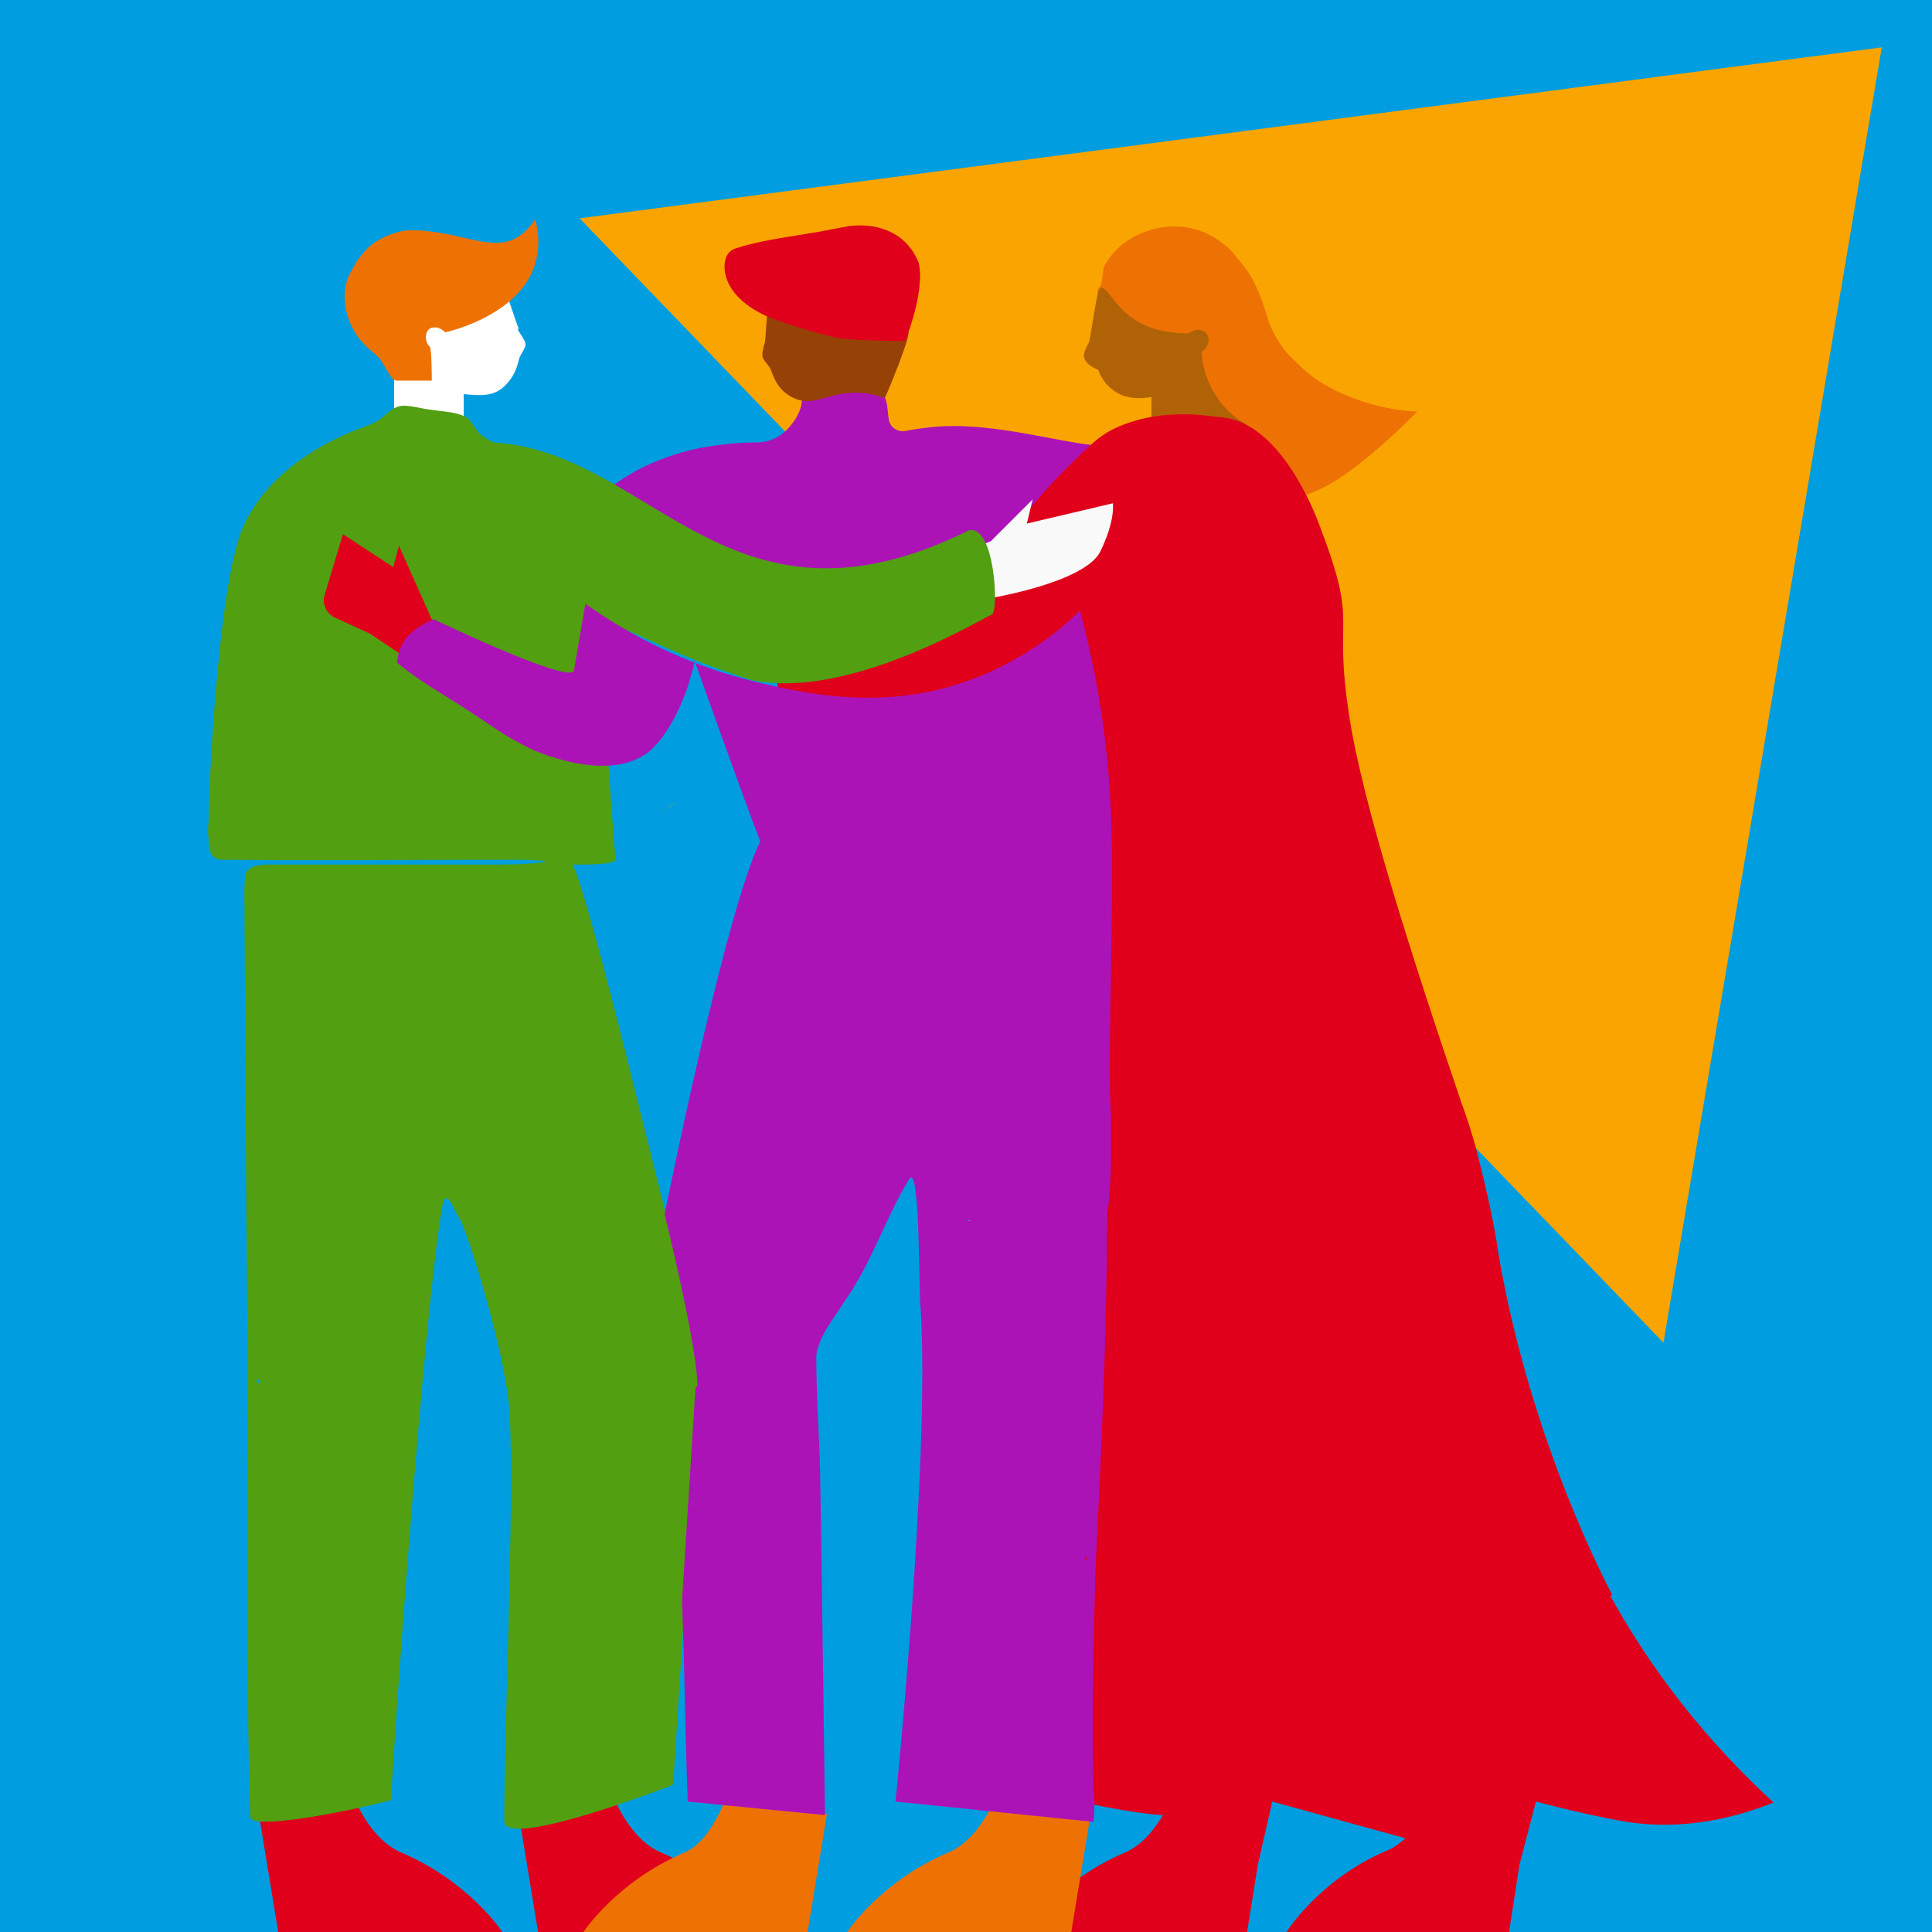
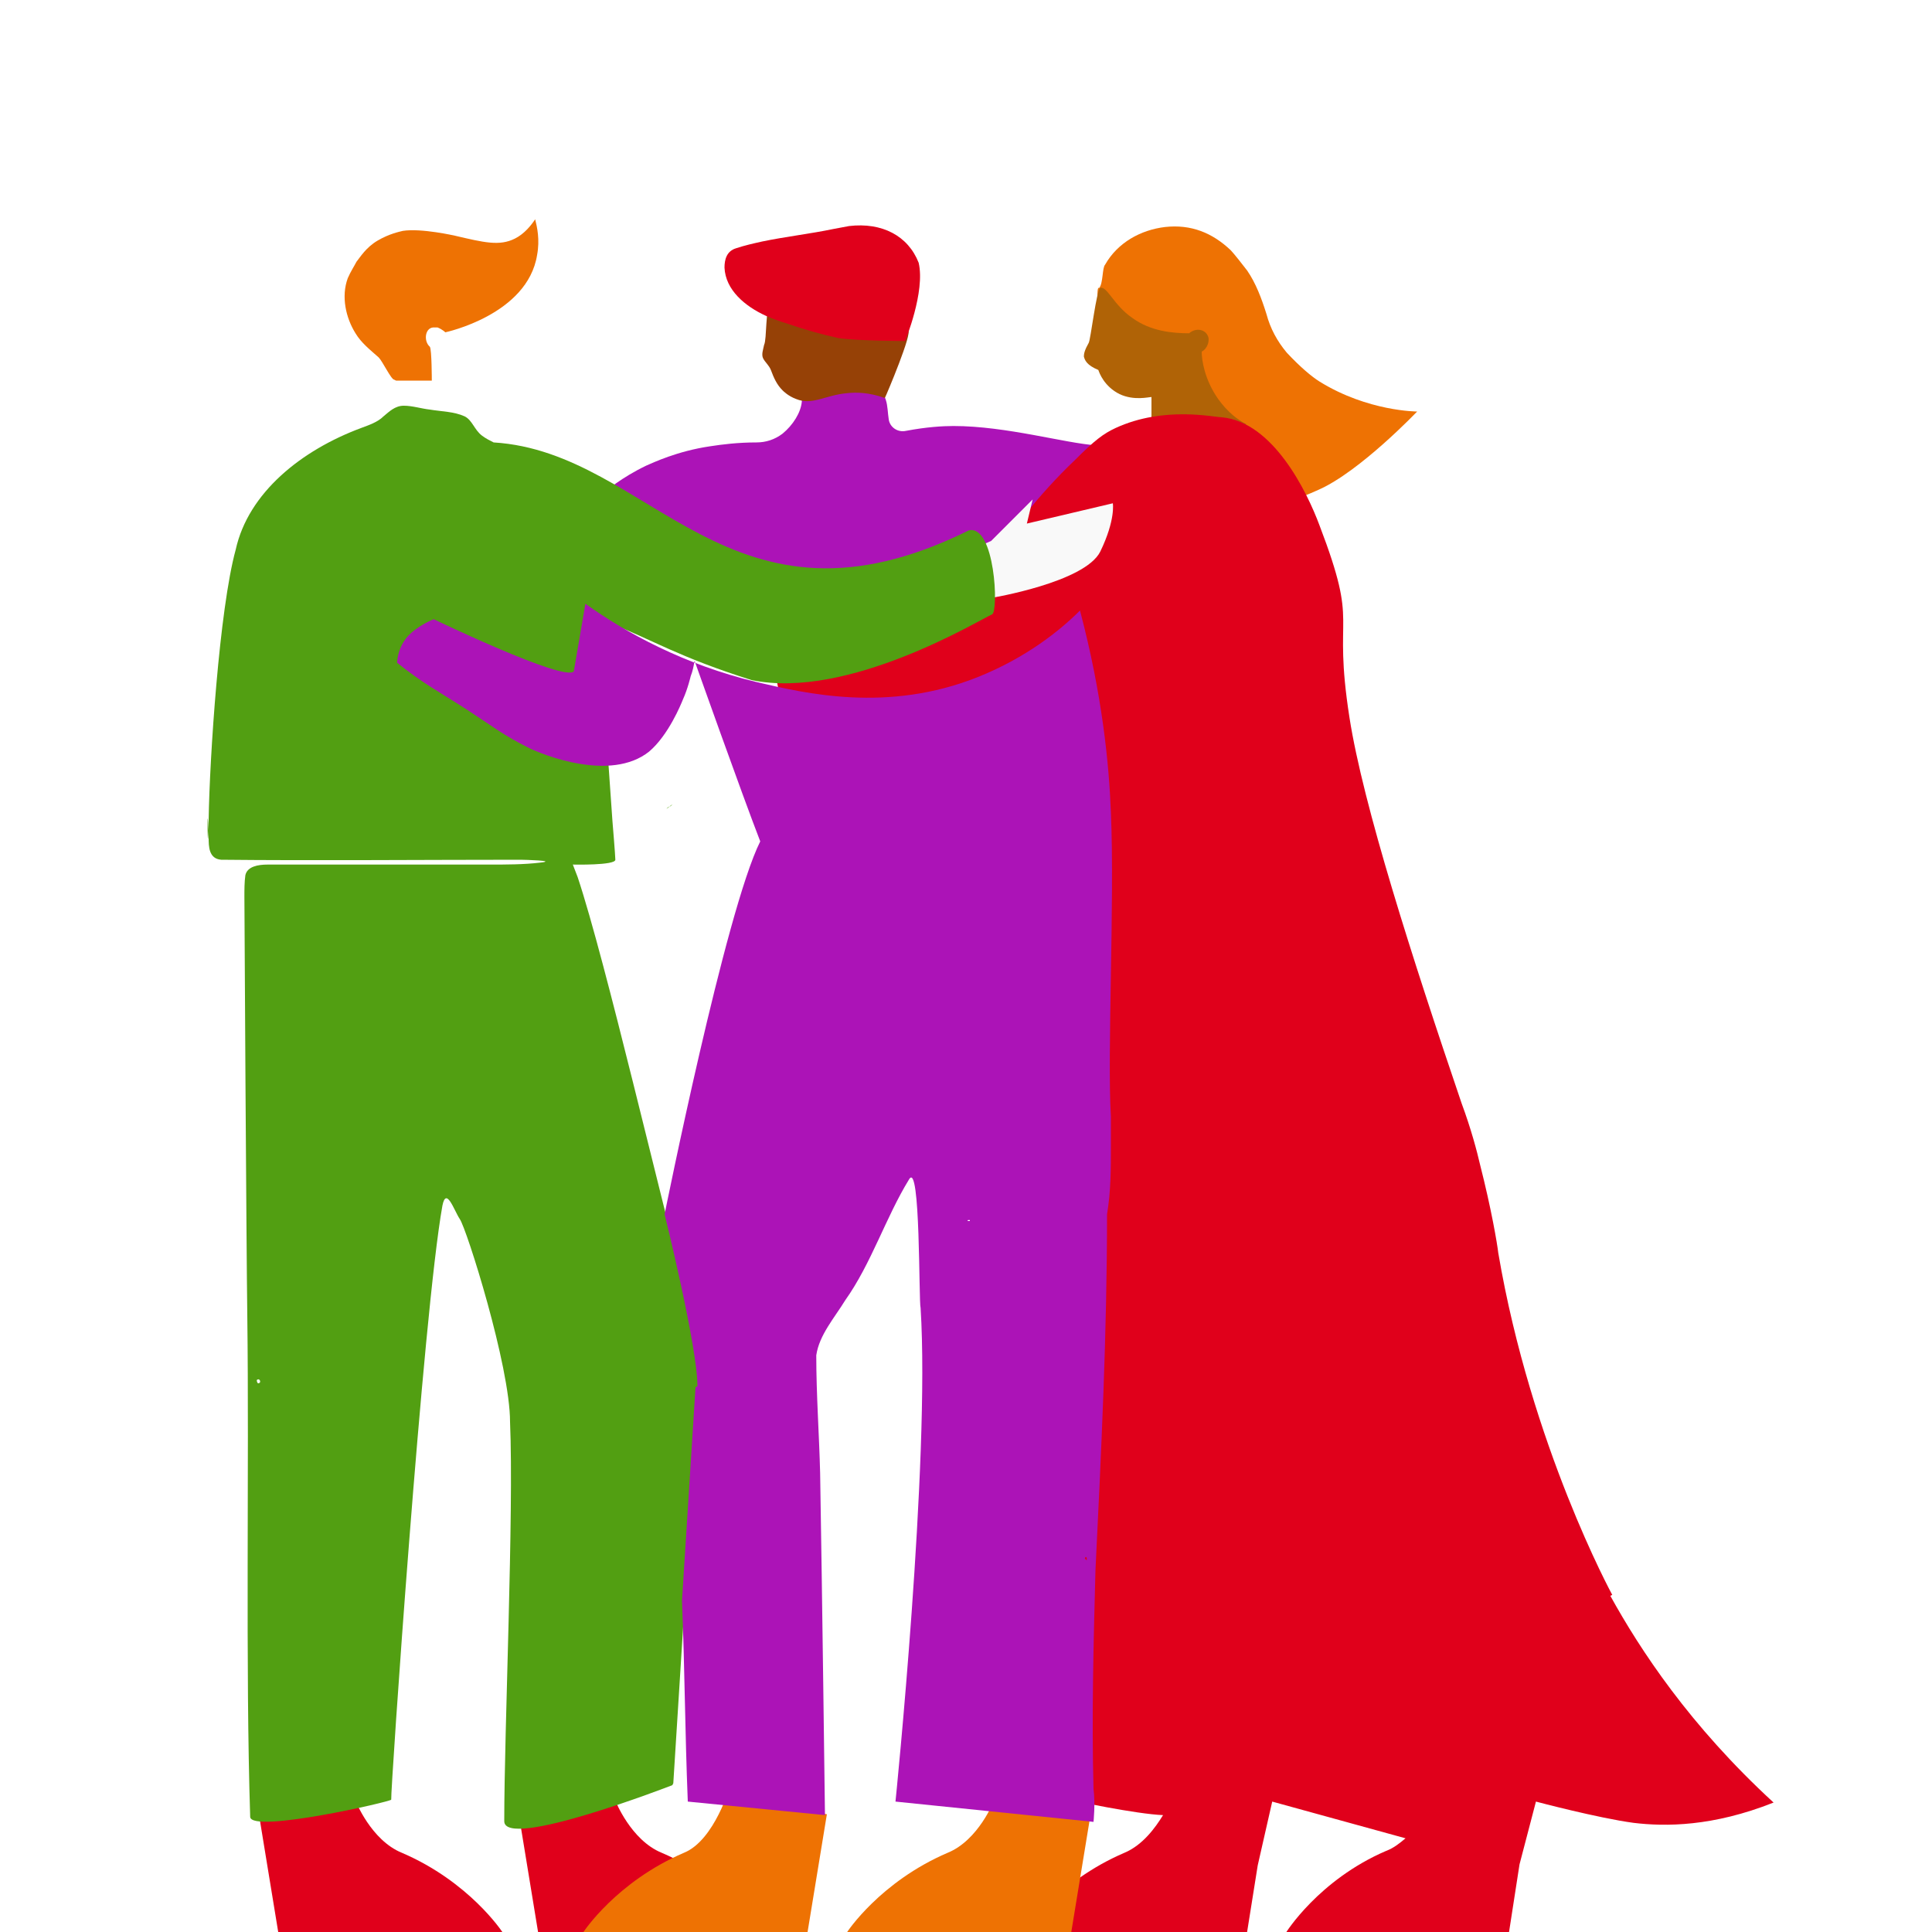
<svg xmlns="http://www.w3.org/2000/svg" viewBox="0 0 200 200">
  <defs>
    <style>      .cls-1 {        fill: none;      }      .cls-2 {        fill: #ee7203;      }      .cls-3 {        fill: #529f12;      }      .cls-4 {        fill: #964106;      }      .cls-5 {        fill: #009de0;      }      .cls-6 {        fill: #ed7106;      }      .cls-7 {        fill: #fff;      }      .cls-8 {        fill: #f9a400;      }      .cls-9 {        fill: #f9f9f9;      }      .cls-10 {        fill: #75b739;      }      .cls-11 {        fill: #b06306;      }      .cls-12 {        fill: #e0001b;      }      .cls-13 {        fill: #ac13b7;      }      .cls-14 {        clip-path: url(#clippath);      }    </style>
    <clipPath id="clippath">
-       <rect class="cls-1" width="200" height="200" />
-     </clipPath>
+       </clipPath>
  </defs>
  <g>
    <g id="Ebene_1">
      <g id="Verbandspolitik">
-         <rect id="Rechteck_866" class="cls-5" width="200" height="200" />
        <g class="cls-14">
          <polygon class="cls-8" points="194.8 4.9 60 22.6 172.2 139 194.8 4.9" />
        </g>
        <path id="Pfad_3396" class="cls-13" d="M91.3,67.3c-.6,0-1.2-.3-1.7-.6-6.4-3.3-12.9-6.6-19-10.5-.8-.6-6.9-1.2-7.7-1.8-.3-.2-.8-.7-.7-1,0-.2.2-.4.5-.5.5-.3-.8-1.5-.5-1.8,0,0,0,0,0,0,.8-.4,2-1.6,4.7-2.9.7-.3,3.2-1.5,6.6-2,1.3-.2,2.9-.4,4.8-.4,1,0,1.9-.3,2.7-.9,1.1-.9,1.9-2.2,2-3.3,0-.8,1-.9,1.8-1.1,1.2-.2,2.4-.1,3.6-.3.5,0,1.1-.2,1.6-.1.7.1,1.5.6,1.7,1.3.2.6.2,1.4.3,2,.1.8.9,1.4,1.8,1.2,2.1-.4,3.8-.5,4.9-.5,5.5,0,11.6,1.8,14.8,2,1.3,0,2,.1,2.3.1.7,0,1.4-.1,1.9,0,.5.2.8.6.9,1.2.2.8-.3,3.7-.8,3.8-3.4,1-6.8,2.1-10,3.8-6.1,3.3-6.1,8.1-14.2,11.6-.9.4-1.7.6-2.1.8h0Z" />
        <path id="Pfad_3399" class="cls-4" d="M80.6,33.1c.4-.1.9,0,1.3.1,1.7.6,3.1.4,4.9.8.8.2,4.3,0,5.1.2.6.1,1.7-.2,2.1,0,.5.2-2.2,6.6-2.4,7-1.7-.6-3-.6-3.9-.5-2.3.2-3.6,1.3-5.3.6-.8-.3-1.3-.8-1.4-.9-.6-.6-.9-1.3-1.2-2.1-.2-.5-.6-.8-.8-1.2-.2-.4,0-.9.1-1.4.3-.6.1-3.8.7-4.5.2-.3.7,2,.9,1.8h0Z" />
-         <path id="Pfad_3407" class="cls-10" d="M69,83.8c0,0-.2.2-.3.2,0,0,.2-.2.3-.2h0Z" />
        <path id="Pfad_3408" class="cls-10" d="M69.3,83.5c0,0-.2.2-.3.2,0,0,.2-.2.3-.2h0Z" />
        <path id="Pfad_3409" class="cls-10" d="M69.6,83.3c0,0-.2.2-.3.2,0,0,.2-.2.3-.2h0Z" />
-         <path id="Pfad_3410" class="cls-10" d="M69.9,83.1c0,0-.2.2-.3.2,0,0,.2-.2.3-.2h0Z" />
        <path id="Pfad_3411" class="cls-6" d="M34.5,56.9c.2.2.4.4.5.6,0,0,0,0,0,0-.2-.1-.6-.4-.5-.6h0Z" />
        <path id="Pfad_3412" class="cls-6" d="M34.2,60.3h.1s0,0,0,0h0" />
        <path id="Pfad_3413" class="cls-2" d="M113.8,29.8c.4-.5.3-2.1.6-2.4,1.3-2.3,3.7-3.6,6.2-3.9,2.7-.3,4.9.6,6.8,2.4.3.3,1.4,1.7,1.7,2.1.9,1.3,1.5,2.9,2,4.5.4,1.5,1.1,2.8,2.1,4,1.4,1.5,2.6,2.5,3.4,3,5,3.1,10.1,3.1,10.1,3.1,0,0-5.9,6.2-10.2,8.1-4.4,2-6.2,1.7-7.2,1.4-2.1-.6-3.8-2.1-4.8-4-.6-1.2-1-2.5-1.7-3.7-.6-1-1.3-1.9-1.9-2.9-.3-.5-.6-.9-.6-1.4,0-.7.8-1,.9-1.7.1-.3,0-.6-.2-.9-.2-.1-1.8.4-2.4.3-2.6-.4-4.1-2.5-4.3-2.9-.4-.6-.9-4.7-.6-5.1h0Z" />
        <path class="cls-7" d="M53.7,34c-.2-.3-1.3-3.9-1.5-4.2-3.5,2.5-6.3,4.4-7,4-.4-.2-.8-.4-1.3-.4-.2,0-.3,0-.5.2-.5.3-.6.9-.3,1.3.2.3.5.5.9.7h-3.2v8.1h7.2v-2.9c2,.2,3.2.2,4.3-.9.9-.9,1.2-1.8,1.4-2.6.1-.6.6-1,.7-1.6,0-.5-.5-1-.8-1.6h0Z" />
        <path id="Pfad_3416" class="cls-11" d="M123.7,53.8c1.5-.7,1.9-1.5,2-1.9.7-2.1-6.5-7.7-6.5-7.7v-3.1c-.3,0-1.8.4-3.3-.3-1.6-.8-2.1-2.2-2.2-2.5-1.2-.5-1.4-1-1.5-1.4,0-.3.1-.7.5-1.4.2-.3.8-5.5,1.2-5.7.7-.2,1.4,1.8,3.3,3.1,1.9,1.4,4.2,1.6,5.9,1.6.7-.6,1.6-.4,1.9.2.3.5,0,1.4-.6,1.7,0,.9.3,2.9,1.7,4.9,1,1.4,2.1,2.2,2.9,2.6" />
        <path id="eiazg9dujgk9141" class="cls-12" d="M26.8,187.8l2,12.2h23.2s-3.4-5.2-10.4-8.2c-3.2-1.3-4.8-5.4-4.8-5.4-6.9,2.2-9.9,1.4-9.9,1.4h0Z" />
        <path id="eiazg9dujgk9141-2" class="cls-12" d="M53.7,187.8l2,12.2h23.2s-3.4-5.2-10.4-8.2c-3.2-1.3-4.8-5.4-4.8-5.4-6.9,2.2-9.9,1.4-9.9,1.4h0Z" />
        <path class="cls-12" d="M166.9,165.1s-8.4-15.4-11.8-35.4c-.1-.9-.7-4.5-1.9-9.2-.3-1.3-.9-3.6-1.9-6.3-5.1-15-10.2-30.9-11.6-39.9-1.8-11.5,1.1-8.9-3.1-19.9-1.3-3.5-4.8-10.7-10.1-11.2-.8,0-6-1.2-11,1.1-1.3.6-2.2,1.3-4.2,3.3-8.1,7.7-9.9,14.3-18.2,18.3-.3.2-.9.4-1.1.7-3.5-1.2-7.7-2.6-11-3.4-1.8-.5-4.3,1.3-2.8,2.8,3.6,3.5.7,5.9,5,8.8,4.7,3.3,17.8,2.1,22.8,0,1.8-.8,4.3-2,6.1-2.5,1.6-.6,1.2,15.2,1.5,16.7-2.9,15.1,1.8,24.6.7,33.4-1.8,17.1-3.1,36.8-3.9,53.7,0,5.3-13.6,4.7,0,10.1.5.2,7.3,1.6,10,1.7-.8,1.3-2.1,3.1-4,3.9-7,3-10.4,8.2-10.4,8.2h23.1l1.1-6.9h0l1.5-6.6,13.8,3.8c-.6.5-1.2,1-2,1.3-7,3-10.4,8.5-10.4,8.5h23.1l1.1-7.1,1.7-6.5c0,0,6.4,1.7,10.1,2.2,3.3.4,8.2.4,14.5-2.1-8.7-8-13.8-15.8-16.9-21.4h0Z" />
        <path id="e3qh3y8477hi47" class="cls-9" d="M98.7,57.7l3.9-1.7,4.3-4.3-.6,2.5,8.9-2.1s.3,1.7-1.3,5c-1.6,3.2-11.3,4.8-11.3,4.8l-3.4,1.4s-2.9-.9-.5-5.4h0Z" />
        <path id="eiazg9dujgk9141-3" class="cls-2" d="M112.9,187.8l-2,12.2h-23.2s3.4-5.2,10.4-8.2c3.2-1.3,4.8-5.4,4.8-5.4,6.9,2.2,9.9,1.4,9.9,1.4h0Z" />
        <path id="Pfad_3417" class="cls-3" d="M69.6,184.8s-17.5,6.8-17.4,3.7c0-9.5,1-31.8.6-41.3,0-5.8-4.5-20-5.2-21-.6-.9-1.4-3.4-1.8-1.4-2,11.1-5.4,60.9-5.3,61.5,0,.2-14.4,3.5-14.6,1.8-.5-15.4-.1-36.4-.3-51.9-.1-7.3-.3-42.1-.3-43.4,0-.7,0-1.5.1-2.2.2-.9,1.3-1.1,2.3-1.1,7.7,0,15.4,0,23,0,1.7,0,3.5,0,5.2-.2,1.9-.2-1.6-.3-2-.3-9.4,0-21.6.1-31,0-1.3-.1-1.3-1.4-1.3-2.3-.2-6.1-.1,4.3,0-1.9.1-6.3,1.1-21.7,2.8-27.9,1.3-5.9,6.8-10.3,13-12.6.8-.3,1.7-.6,2.3-1.2.6-.5,1.2-1.1,2.1-1.1.9,0,1.8.3,2.7.4,1.2.2,2.5.2,3.6.7.8.4,1,1.4,1.8,2,.4.3.8.5,1.2.7,16.4,1,24.4,21.4,49.2,9.1,2.7-.6,3.1,8.4,2.4,8.7-1.2.5-14.9,8.9-24.9,6.8-7.6-2.4-10.1-4.1-14.9-6-2.2-.7-1,7.3-1.4,8.3-.4.6-1.4-.2-1.9-.4-5-3.1-17.8-4.7-17.2-3.8,4.6,4.5,20.3,6.5,20.3,6.5l.7,10s.3,3.6.3,4c0,.6-4.4.5-4.4.5,0,0,.3.8.5,1.3,2.9,8.7,8.6,33.5,11.4,43.7.7,2.2.9,6.5,1.1,8.8l-2.6,41.3h0ZM26.7,143.2c.4,0,.2-.5,0-.4-.2,0-.1.3,0,.4h0ZM38.5,90.2h0" />
-         <path id="eiazg9dujgk9190" class="cls-12" d="M45,64.8l-3.7-8.3s0,0,0,0l-.6,2.2-5.2-3.4-1.9,6.3c-.3.9.2,1.9,1,2.3l3.7,1.7,3.9,2.6" />
        <path id="eiazg9dujgk9141-4" class="cls-2" d="M85.6,187.8l-2,12.2h-23.2s3.4-5.2,10.4-8.2c3.2-1.3,4.8-7,4.8-7,6.9,2.2,9.9,3,9.9,3h0Z" />
        <path id="Pfad_3418" class="cls-13" d="M72.2,143.5c0-4.1-3.4-17.8-3.4-17.8,0,0,6.3-31.4,9.9-38.6-1.9-4.9-6.8-18.7-6.8-18.7-.1.6-.2,1.1-.4,1.6,0,0-.3,1.3-.8,2.4-.2.5-1.5,3.7-3.5,5.4-4,3.2-11.1.3-12.5-.4-2.6-1.3-3.7-2.2-6.3-3.9-2.8-1.8-4.7-2.8-7.3-4.9.1-1.3.6-2.1,1-2.6,1-1.2,2.8-1.9,2.8-1.9,0,0,13.5,6.5,14.5,5.4,0,0,1.2-7,1.2-7,4.2,3,10.2,6.3,17.7,8.1,5.1,1.2,13.6,3.2,22.9-.5,5-2,8.5-4.8,10.6-6.9,2.3,8.7,3,15.8,3.2,20.9.4,9.3-.4,25,0,31.5,0,.3,0,1.5,0,3,0,2.4,0,4.7-.4,7.1,0,12.3-.6,24.6-1.2,36.9-.2,7.5-.4,15.1-.2,22.6.2,1.5,0,3.4,0,3.4l-20.5-2.1s3.6-35.3,2.6-51.1c-.2-.6,0-15.4-1.2-13.3-2.4,3.9-3.9,8.7-6.6,12.5-1.1,1.8-2.7,3.6-3,5.7,0,4.1.3,8.2.4,12.2.2,11.6.5,35.4.5,35.4l-14.2-1.4c-.3-7.5-.3-13.2-.6-20.8l1.4-22.1h0ZM112.5,161.4h0c0,0,0-.1,0-.1,0-.1-.1-.2-.2,0,0,0,.1.2.2.2,0,0,0,0,0,0ZM100.4,126.5c0,0,0-.1,0-.2,0,0,0,0-.1,0s-.2,0-.1.1c0,0,.1,0,.2,0h0Z" />
        <path id="Pfad_3398" class="cls-12" d="M79.3,32.7c-2.2-1-4.2-2.7-4.3-5,0-.8.2-1.7,1.2-2,.9-.3,1.8-.5,2.7-.7,2.4-.5,5-.8,7.4-1.3.5-.1,1.1-.2,1.6-.3,3.4-.4,6.1,1,7.2,3.8.7,3-1.4,8.1-1.4,8.1,0,0-4.8,0-6.9-.3-1.8-.4-3.6-.9-5.3-1.5-.7-.2-1.5-.5-2.2-.8h0Z" />
        <path id="Pfad_3397" class="cls-2" d="M40.8,39.3c-.3,0-1.2-1.9-1.6-2.3-.9-.8-1.8-1.5-2.4-2.5-1-1.6-1.5-3.8-.8-5.7.3-.7.7-1.3.9-1.7.4-.5,1-1.5,2.2-2.2,1.2-.7,2.2-.9,2.6-1,1.9-.3,5.4.5,5.4.5,3,.7,4.6,1.1,6.2.3,1-.5,1.7-1.4,2.1-2,.2.8.5,2.1.2,3.7-1,6.2-9.5,8-9.5,8,0,0-.3-.3-.8-.5,0,0-.2,0-.3,0-1-.1-1.2,1.4-.5,2,.2.3.2,3.5.2,3.5,0,0-3.4,0-3.7,0h0Z" />
      </g>
    </g>
  </g>
</svg>